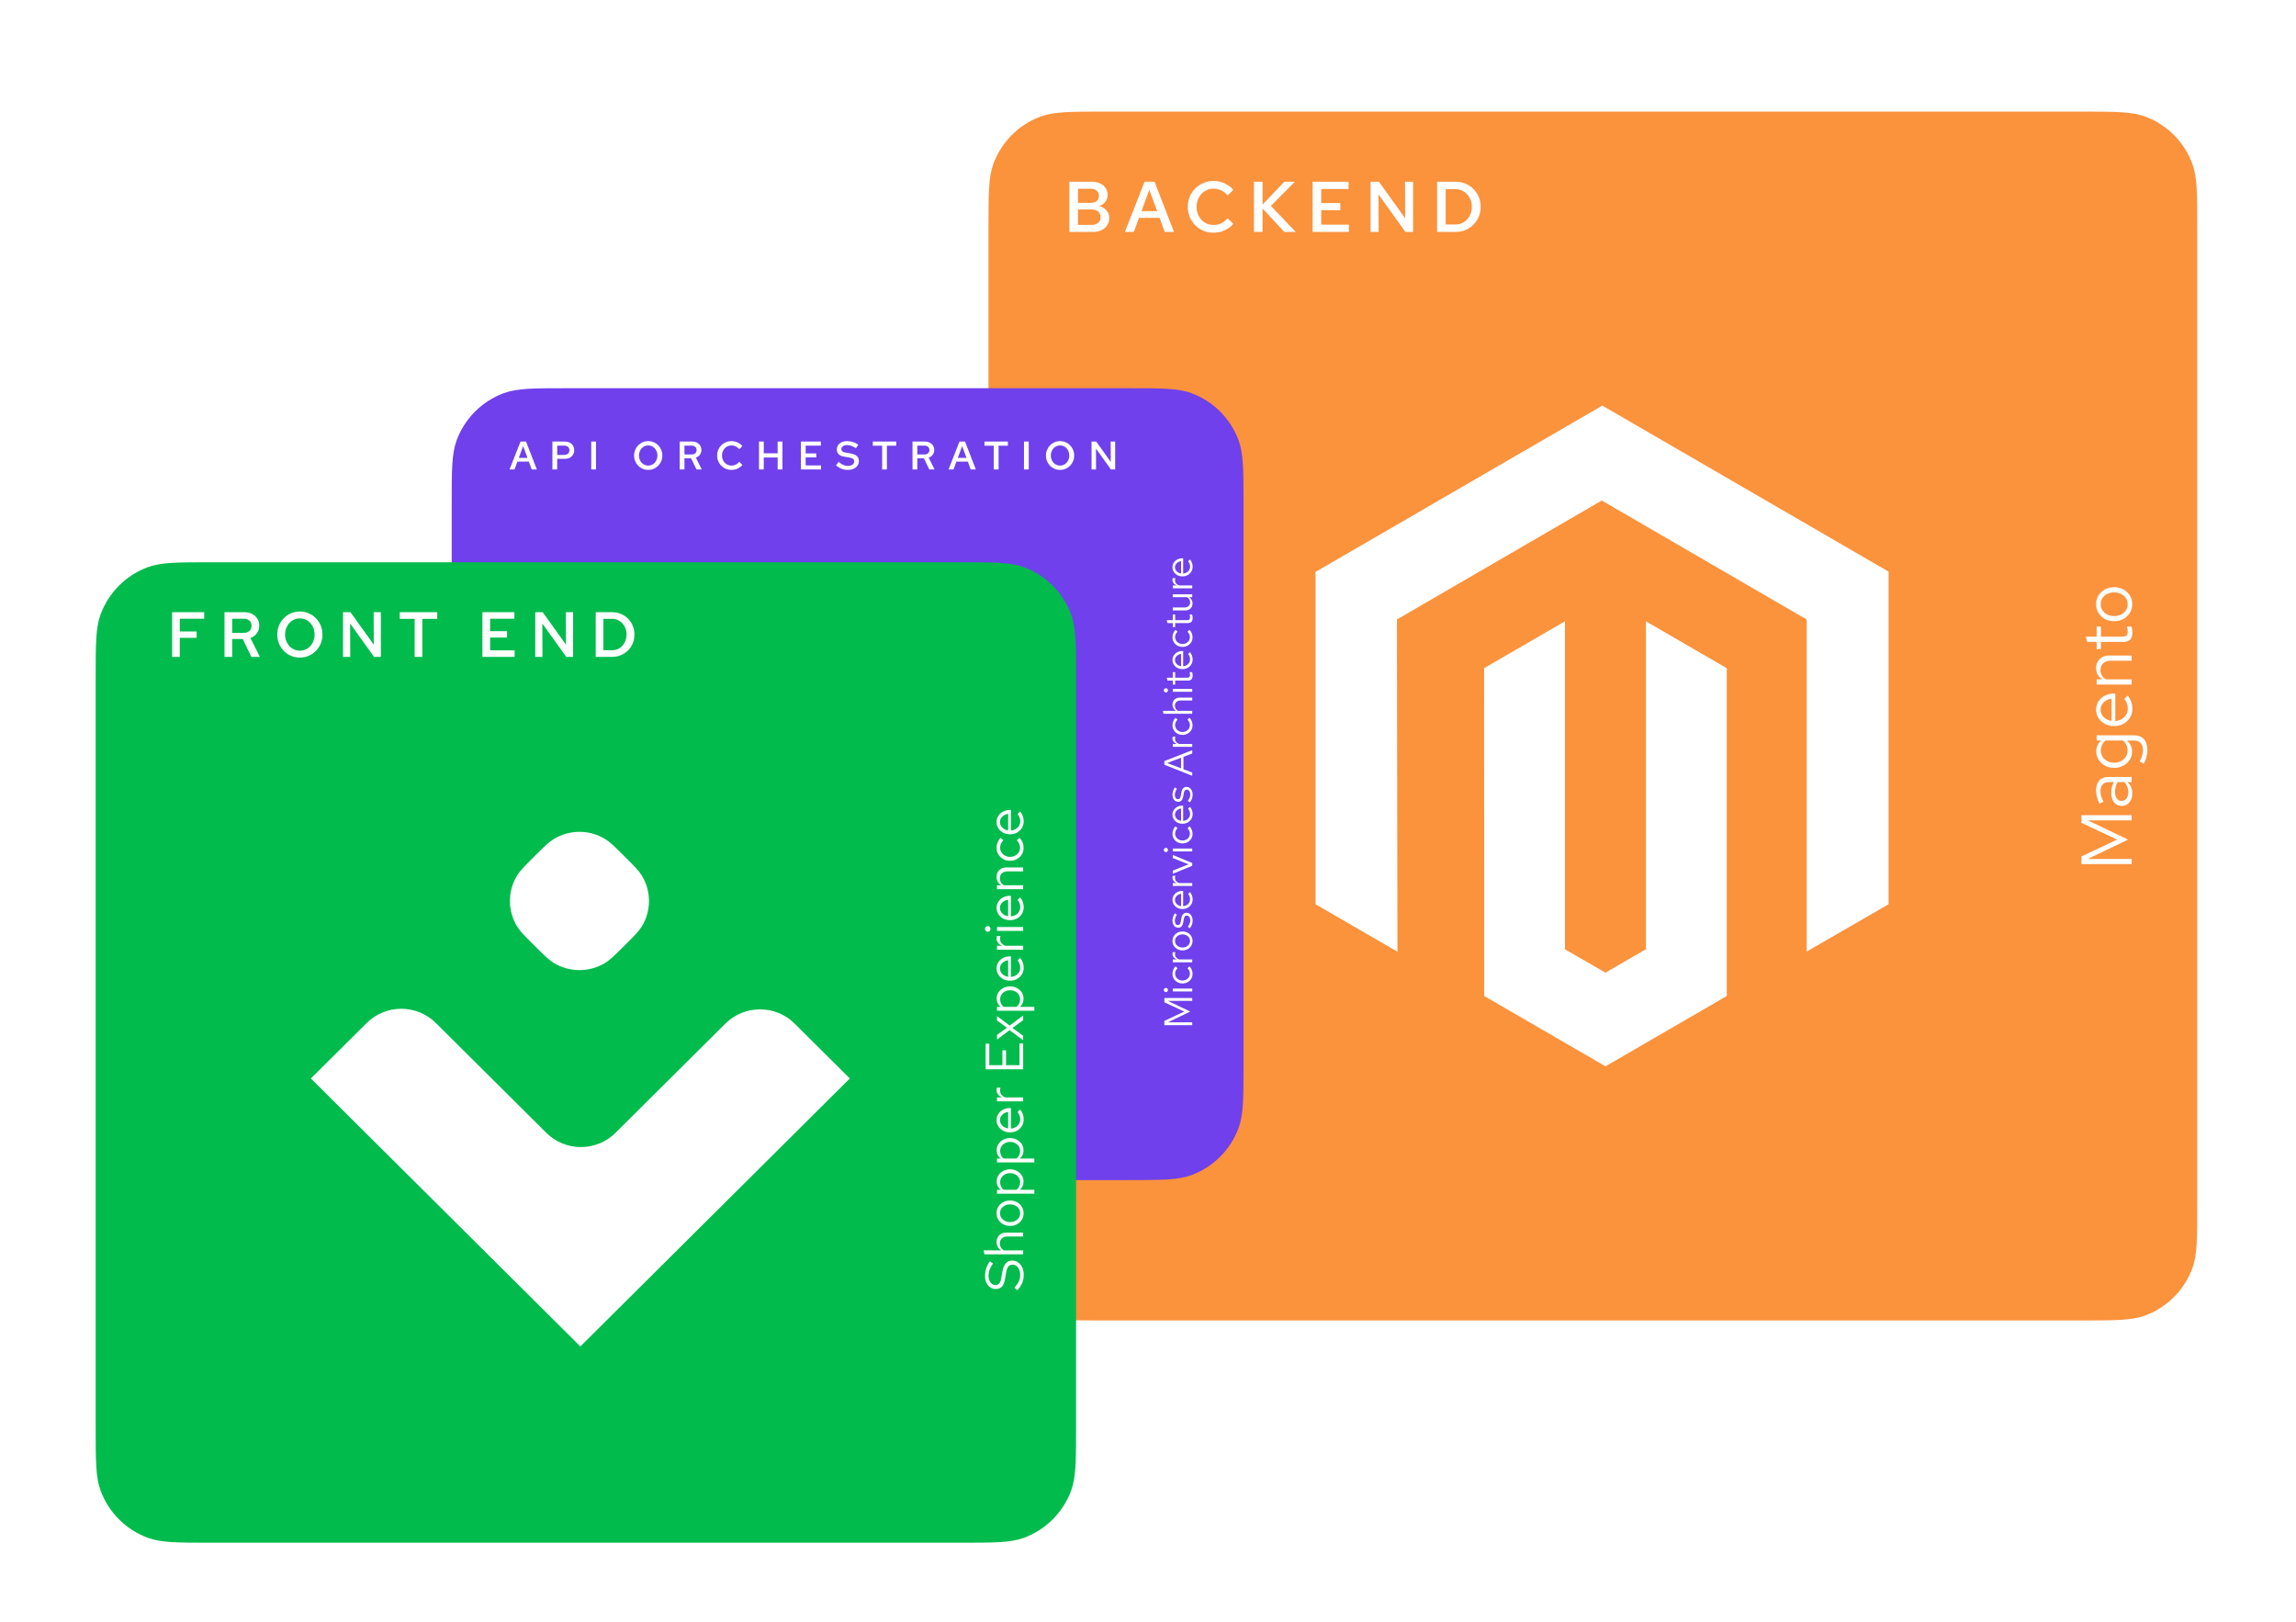
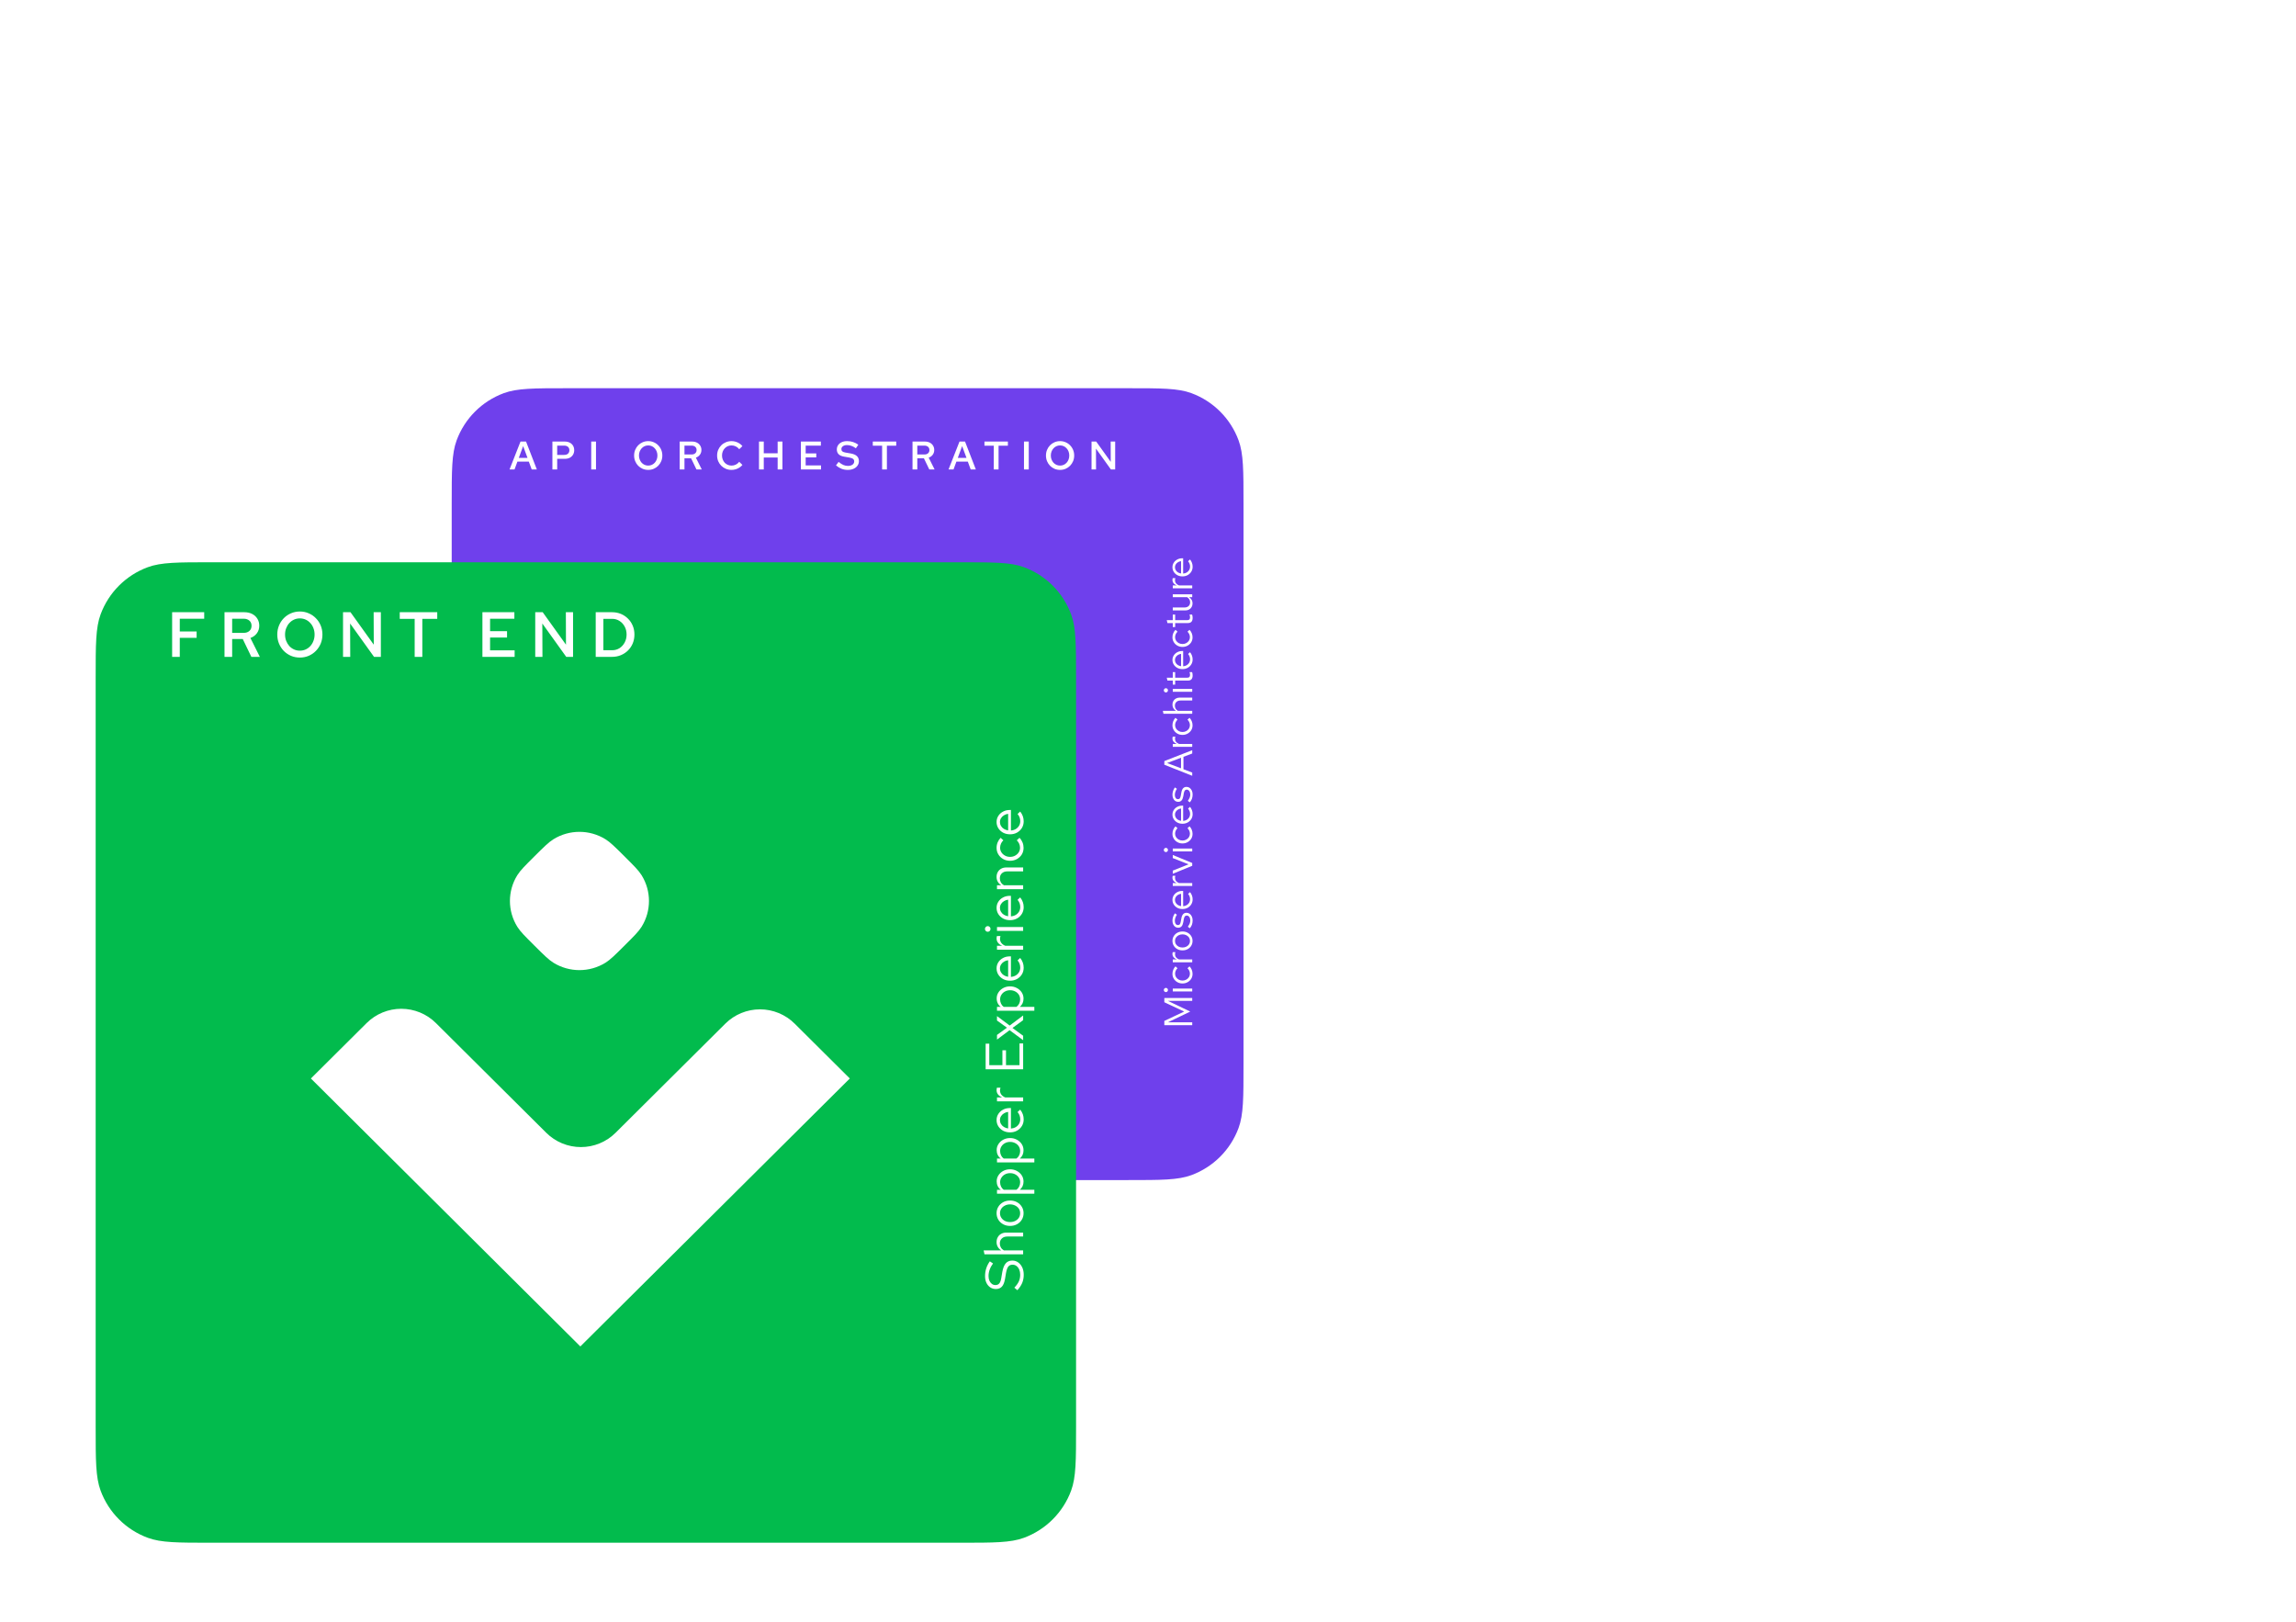
<svg xmlns="http://www.w3.org/2000/svg" width="576" height="407" viewBox="0 0 576 407" fill="none">
  <g filter="url(#filter0_dd_15348_95486)">
    <g filter="url(#filter1_d_15348_95486)">
-       <path d="M247.984 53C247.984 44.619 247.984 40.428 249.221 37.078C251.246 31.588 255.573 27.261 261.062 25.236C264.413 24 268.603 24 276.984 24L522.225 24C530.606 24 534.797 24 538.147 25.236C543.637 27.261 547.964 31.588 549.989 37.078C551.225 40.428 551.225 44.619 551.225 53V298.241C551.225 306.622 551.225 310.812 549.989 314.163C547.964 319.652 543.637 323.979 538.147 326.005C534.797 327.241 530.606 327.241 522.225 327.241H276.984C268.603 327.241 264.413 327.241 261.062 326.005C255.573 323.979 251.246 319.652 249.221 314.163C247.984 310.812 247.984 306.622 247.984 298.241L247.984 53Z" fill="#FB923C" />
-     </g>
-     <path d="M534.773 212.761L522.173 212.761L522.173 210.835L531.137 206.623L522.173 202.411L522.173 200.485L534.773 200.485L534.773 201.799L523.811 201.799L533.873 206.623L523.775 211.465L534.773 211.465L534.773 212.761ZM534.935 194.985C534.935 195.609 534.821 196.161 534.593 196.641C534.365 197.121 534.053 197.499 533.657 197.775C533.249 198.039 532.781 198.171 532.253 198.171C531.725 198.171 531.269 198.033 530.885 197.757C530.489 197.481 530.183 197.097 529.967 196.605C529.751 196.113 529.643 195.537 529.643 194.877C529.643 194.373 529.697 193.899 529.805 193.455C529.913 192.999 530.087 192.579 530.327 192.195L529.121 192.195C528.401 192.195 527.861 192.387 527.501 192.771C527.129 193.155 526.943 193.719 526.943 194.463C526.943 194.871 527.003 195.291 527.123 195.723C527.243 196.143 527.435 196.611 527.699 197.127L526.691 197.613C526.127 196.437 525.845 195.333 525.845 194.301C525.845 193.209 526.115 192.369 526.655 191.781C527.183 191.193 527.945 190.899 528.941 190.899L534.773 190.899L534.773 192.195L533.747 192.195C534.143 192.579 534.443 193.005 534.647 193.473C534.839 193.941 534.935 194.445 534.935 194.985ZM532.217 196.911C532.733 196.911 533.147 196.713 533.459 196.317C533.771 195.909 533.927 195.375 533.927 194.715C533.927 194.223 533.843 193.773 533.675 193.365C533.507 192.945 533.255 192.555 532.919 192.195L531.227 192.195C531.011 192.567 530.855 192.951 530.759 193.347C530.651 193.743 530.597 194.187 530.597 194.679C530.597 195.351 530.747 195.891 531.047 196.299C531.335 196.707 531.725 196.911 532.217 196.911ZM538.715 184.16C538.715 184.748 538.631 185.342 538.463 185.942C538.307 186.53 538.085 187.076 537.797 187.58L536.789 187.022C537.065 186.482 537.269 185.99 537.401 185.546C537.533 185.102 537.599 184.658 537.599 184.214C537.599 183.41 537.407 182.804 537.023 182.396C536.639 181.976 536.081 181.766 535.349 181.766L533.585 181.766C534.005 182.102 534.329 182.51 534.557 182.99C534.773 183.47 534.881 183.998 534.881 184.574C534.881 185.33 534.683 186.014 534.287 186.626C533.879 187.238 533.339 187.724 532.667 188.084C531.983 188.444 531.221 188.624 530.381 188.624C529.541 188.624 528.785 188.444 528.113 188.084C527.429 187.712 526.889 187.214 526.493 186.59C526.085 185.966 525.881 185.27 525.881 184.502C525.881 183.95 525.989 183.44 526.205 182.972C526.409 182.504 526.715 182.096 527.123 181.748L525.989 181.748L525.989 180.452L535.331 180.452C536.423 180.452 537.257 180.77 537.833 181.406C538.421 182.042 538.715 182.96 538.715 184.16ZM533.747 184.25C533.747 183.734 533.645 183.26 533.441 182.828C533.225 182.396 532.931 182.042 532.559 181.766L528.221 181.766C527.849 182.054 527.561 182.42 527.357 182.864C527.141 183.296 527.033 183.758 527.033 184.25C527.033 184.838 527.177 185.366 527.465 185.834C527.753 186.29 528.149 186.656 528.653 186.932C529.157 187.196 529.733 187.328 530.381 187.328C531.017 187.328 531.593 187.196 532.109 186.932C532.613 186.656 533.015 186.29 533.315 185.834C533.603 185.366 533.747 184.838 533.747 184.25ZM534.953 173.792C534.953 174.608 534.755 175.346 534.359 176.006C533.951 176.666 533.405 177.188 532.721 177.572C532.025 177.956 531.245 178.148 530.381 178.148C529.517 178.148 528.743 177.968 528.059 177.608C527.375 177.236 526.835 176.738 526.439 176.114C526.043 175.49 525.845 174.794 525.845 174.026C525.845 173.246 526.043 172.556 526.439 171.956C526.823 171.344 527.351 170.864 528.023 170.516C528.683 170.156 529.433 169.976 530.273 169.976L530.669 169.976L530.669 176.87C531.269 176.822 531.809 176.66 532.289 176.384C532.757 176.096 533.129 175.724 533.405 175.268C533.669 174.8 533.801 174.29 533.801 173.738C533.801 173.282 533.723 172.844 533.567 172.424C533.399 171.992 533.177 171.626 532.901 171.326L533.783 170.498C534.179 171.002 534.473 171.524 534.665 172.064C534.857 172.604 534.953 173.18 534.953 173.792ZM529.733 176.834L529.733 171.272C529.205 171.332 528.737 171.494 528.329 171.758C527.909 172.01 527.579 172.334 527.339 172.73C527.099 173.114 526.979 173.546 526.979 174.026C526.979 174.506 527.099 174.944 527.339 175.34C527.567 175.736 527.891 176.066 528.311 176.33C528.719 176.582 529.193 176.75 529.733 176.834ZM534.773 167.732L525.989 167.732L525.989 166.418L527.411 166.418C526.883 166.082 526.493 165.68 526.241 165.212C525.977 164.744 525.845 164.216 525.845 163.628C525.845 162.992 525.983 162.44 526.259 161.972C526.523 161.492 526.901 161.12 527.393 160.856C527.873 160.58 528.437 160.442 529.085 160.442L534.773 160.442L534.773 161.756L529.463 161.756C528.683 161.756 528.071 161.972 527.627 162.404C527.171 162.824 526.943 163.394 526.943 164.114C526.943 164.594 527.057 165.032 527.285 165.428C527.513 165.824 527.849 166.154 528.293 166.418L534.773 166.418L534.773 167.732ZM534.953 154.716C534.953 155.472 534.773 156.048 534.413 156.444C534.041 156.828 533.507 157.02 532.811 157.02L527.069 157.02L527.069 158.838L525.989 158.838L525.989 157.02L523.577 157.02L523.271 155.706L525.989 155.706L525.989 153.186L527.069 153.186L527.069 155.706L532.469 155.706C532.937 155.706 533.273 155.61 533.477 155.418C533.681 155.214 533.783 154.884 533.783 154.428C533.783 154.2 533.765 153.996 533.729 153.816C533.693 153.636 533.633 153.426 533.549 153.186L534.719 153.186C534.803 153.426 534.863 153.678 534.899 153.942C534.935 154.206 534.953 154.464 534.953 154.716ZM534.917 147.549C534.917 148.365 534.719 149.097 534.323 149.745C533.927 150.393 533.387 150.903 532.703 151.275C532.019 151.647 531.245 151.833 530.381 151.833C529.517 151.833 528.743 151.647 528.059 151.275C527.375 150.903 526.835 150.393 526.439 149.745C526.043 149.097 525.845 148.365 525.845 147.549C525.845 146.745 526.043 146.025 526.439 145.389C526.835 144.741 527.375 144.231 528.059 143.859C528.743 143.487 529.517 143.301 530.381 143.301C531.245 143.301 532.019 143.487 532.703 143.859C533.387 144.231 533.927 144.741 534.323 145.389C534.719 146.025 534.917 146.745 534.917 147.549ZM533.765 147.567C533.765 146.991 533.621 146.481 533.333 146.037C533.033 145.593 532.625 145.245 532.109 144.993C531.593 144.729 531.017 144.597 530.381 144.597C529.733 144.597 529.157 144.729 528.653 144.993C528.137 145.245 527.735 145.593 527.447 146.037C527.147 146.481 526.997 146.991 526.997 147.567C526.997 148.143 527.147 148.653 527.447 149.097C527.735 149.541 528.137 149.895 528.653 150.159C529.157 150.411 529.733 150.537 530.381 150.537C531.017 150.537 531.593 150.411 532.109 150.159C532.625 149.895 533.033 149.541 533.333 149.097C533.621 148.653 533.765 148.143 533.765 147.567Z" fill="white" />
+       </g>
    <path d="M268.274 54.185V41.585H273.89C274.67 41.585 275.36 41.723 275.96 41.999C276.56 42.275 277.028 42.665 277.364 43.169C277.7 43.661 277.868 44.237 277.868 44.897C277.868 45.545 277.682 46.115 277.31 46.607C276.938 47.087 276.434 47.447 275.798 47.687C276.566 47.915 277.172 48.293 277.616 48.821C278.06 49.337 278.282 49.955 278.282 50.675C278.282 51.371 278.108 51.983 277.76 52.511C277.412 53.039 276.926 53.453 276.302 53.753C275.678 54.041 274.952 54.185 274.124 54.185H268.274ZM270.434 46.895H273.656C274.28 46.895 274.772 46.733 275.132 46.409C275.504 46.085 275.69 45.653 275.69 45.113C275.69 44.573 275.504 44.147 275.132 43.835C274.772 43.511 274.28 43.349 273.656 43.349H270.434V46.895ZM270.434 52.421H273.854C274.538 52.421 275.084 52.247 275.492 51.899C275.9 51.539 276.104 51.065 276.104 50.477C276.104 49.901 275.9 49.439 275.492 49.091C275.096 48.731 274.55 48.551 273.854 48.551H270.434V52.421ZM282.192 54.185L287.142 41.585H289.644L294.522 54.185H292.2L290.904 50.657H285.738L284.442 54.185H282.192ZM286.368 48.965H290.31L288.33 43.637L286.368 48.965ZM304.489 54.383C303.577 54.383 302.725 54.221 301.933 53.897C301.141 53.561 300.445 53.099 299.845 52.511C299.257 51.911 298.795 51.221 298.459 50.441C298.135 49.649 297.973 48.797 297.973 47.885C297.973 46.973 298.135 46.127 298.459 45.347C298.795 44.555 299.257 43.865 299.845 43.277C300.445 42.677 301.141 42.215 301.933 41.891C302.725 41.555 303.577 41.387 304.489 41.387C305.137 41.387 305.761 41.477 306.361 41.657C306.961 41.837 307.519 42.095 308.035 42.431C308.563 42.755 309.019 43.157 309.403 43.637L307.963 45.041C307.519 44.477 306.997 44.051 306.397 43.763C305.797 43.475 305.161 43.331 304.489 43.331C303.877 43.331 303.307 43.445 302.779 43.673C302.263 43.901 301.807 44.225 301.411 44.645C301.027 45.053 300.727 45.533 300.511 46.085C300.295 46.637 300.187 47.237 300.187 47.885C300.187 48.533 300.295 49.133 300.511 49.685C300.727 50.237 301.027 50.723 301.411 51.143C301.807 51.551 302.263 51.869 302.779 52.097C303.307 52.325 303.877 52.439 304.489 52.439C305.161 52.439 305.797 52.295 306.397 52.007C306.997 51.707 307.519 51.281 307.963 50.729L309.403 52.133C309.019 52.601 308.563 53.003 308.035 53.339C307.519 53.675 306.961 53.933 306.361 54.113C305.761 54.293 305.137 54.383 304.489 54.383ZM314.575 54.185V41.585H316.735V47.327L322.207 41.585H324.853L318.841 47.651L325.069 54.185H322.207L316.735 48.299V54.185H314.575ZM329.299 54.185V41.585H338.317V43.421H331.459V46.931H336.247V48.731H331.459V52.349H338.389V54.185H329.299ZM343.83 54.185V41.585H345.936L352.506 50.747L352.47 41.585H354.504V54.185H352.578L345.828 44.771L345.864 54.185H343.83ZM362.684 52.313H365.186C365.942 52.313 366.626 52.121 367.238 51.737C367.85 51.341 368.336 50.807 368.696 50.135C369.056 49.463 369.236 48.713 369.236 47.885C369.236 47.045 369.056 46.295 368.696 45.635C368.336 44.963 367.85 44.435 367.238 44.051C366.626 43.655 365.942 43.457 365.186 43.457H362.684V52.313ZM360.524 54.185V41.585H365.132C366.044 41.585 366.884 41.747 367.652 42.071C368.42 42.395 369.086 42.845 369.65 43.421C370.226 43.985 370.67 44.651 370.982 45.419C371.294 46.175 371.45 46.997 371.45 47.885C371.45 48.773 371.294 49.601 370.982 50.369C370.67 51.125 370.226 51.791 369.65 52.367C369.086 52.931 368.42 53.375 367.652 53.699C366.884 54.023 366.044 54.185 365.132 54.185H360.524Z" fill="white" />
-     <path d="M401.978 97.745L330.031 139.464V222.834L350.578 234.74L350.444 151.403L401.844 121.556L453.244 151.403V234.706L473.791 222.834V139.397L401.978 97.745Z" fill="white" />
    <path d="M412.915 234.103L402.772 239.994L392.597 234.136V151.865L372.312 163.614L372.346 245.851L402.772 263.49L433.199 245.851V163.614L412.915 151.865V234.103Z" fill="white" />
  </g>
  <g filter="url(#filter2_dd_15348_95486)">
    <path d="M113.32 122.386C113.32 114.005 113.32 109.815 114.556 106.464C116.582 100.975 120.909 96.648 126.398 94.623C129.749 93.386 133.939 93.386 142.32 93.386L282.96 93.386C291.341 93.386 295.532 93.386 298.883 94.623C304.372 96.648 308.699 100.975 310.724 106.464C311.96 109.815 311.96 114.005 311.96 122.386V263.026C311.96 271.407 311.96 275.598 310.724 278.949C308.699 284.438 304.372 288.765 298.883 290.79C295.532 292.026 291.341 292.026 282.96 292.026H142.32C133.939 292.026 129.749 292.026 126.398 290.79C120.909 288.765 116.582 284.438 114.556 278.949C113.32 275.598 113.32 271.407 113.32 263.026L113.32 122.386Z" fill="#6F40EC" />
  </g>
  <path d="M127.83 117.767L130.58 110.767H131.97L134.68 117.767H133.39L132.67 115.807H129.8L129.08 117.767H127.83ZM130.15 114.867H132.34L131.24 111.907L130.15 114.867ZM138.582 117.767V110.767H141.712C142.186 110.767 142.596 110.86 142.942 111.047C143.296 111.227 143.569 111.48 143.762 111.807C143.956 112.133 144.052 112.513 144.052 112.947C144.052 113.36 143.956 113.73 143.762 114.057C143.569 114.383 143.296 114.64 142.942 114.827C142.596 115.007 142.186 115.097 141.712 115.097H139.782V117.767H138.582ZM139.782 114.117H141.522C141.949 114.117 142.276 114.01 142.502 113.797C142.729 113.577 142.842 113.29 142.842 112.937C142.842 112.59 142.729 112.313 142.502 112.107C142.276 111.893 141.952 111.787 141.532 111.787H139.782V114.117ZM148.319 117.767V110.767H149.519V117.767H148.319ZM162.619 117.877C162.125 117.877 161.662 117.787 161.229 117.607C160.802 117.42 160.425 117.163 160.099 116.837C159.779 116.503 159.529 116.12 159.349 115.687C159.169 115.247 159.079 114.773 159.079 114.267C159.079 113.76 159.169 113.29 159.349 112.857C159.529 112.417 159.779 112.033 160.099 111.707C160.425 111.373 160.802 111.117 161.229 110.937C161.662 110.75 162.125 110.657 162.619 110.657C163.112 110.657 163.572 110.75 163.999 110.937C164.432 111.117 164.809 111.373 165.129 111.707C165.455 112.033 165.709 112.417 165.889 112.857C166.069 113.29 166.159 113.76 166.159 114.267C166.159 114.773 166.069 115.247 165.889 115.687C165.709 116.12 165.455 116.503 165.129 116.837C164.809 117.163 164.432 117.42 163.999 117.607C163.572 117.787 163.112 117.877 162.619 117.877ZM162.619 116.797C162.945 116.797 163.249 116.733 163.529 116.607C163.809 116.48 164.052 116.303 164.259 116.077C164.472 115.843 164.635 115.573 164.749 115.267C164.869 114.96 164.929 114.627 164.929 114.267C164.929 113.907 164.869 113.573 164.749 113.267C164.635 112.96 164.472 112.693 164.259 112.467C164.052 112.233 163.809 112.053 163.529 111.927C163.249 111.8 162.945 111.737 162.619 111.737C162.292 111.737 161.989 111.8 161.709 111.927C161.429 112.053 161.182 112.233 160.969 112.467C160.762 112.693 160.599 112.96 160.479 113.267C160.359 113.573 160.299 113.907 160.299 114.267C160.299 114.627 160.359 114.96 160.479 115.267C160.599 115.573 160.762 115.843 160.969 116.077C161.182 116.303 161.429 116.48 161.709 116.607C161.989 116.733 162.292 116.797 162.619 116.797ZM170.514 117.767V110.767H173.624C174.084 110.767 174.49 110.857 174.844 111.037C175.197 111.217 175.47 111.467 175.664 111.787C175.864 112.1 175.964 112.467 175.964 112.887C175.964 113.34 175.837 113.737 175.584 114.077C175.337 114.41 175 114.653 174.574 114.807L176.054 117.767H174.724L173.374 114.967H171.714V117.767H170.514ZM171.714 114.007H173.514C173.887 114.007 174.187 113.907 174.414 113.707C174.64 113.5 174.754 113.23 174.754 112.897C174.754 112.557 174.64 112.287 174.414 112.087C174.187 111.887 173.887 111.787 173.514 111.787H171.714V114.007ZM183.523 117.877C183.016 117.877 182.543 117.787 182.103 117.607C181.663 117.42 181.276 117.163 180.943 116.837C180.616 116.503 180.359 116.12 180.173 115.687C179.993 115.247 179.903 114.773 179.903 114.267C179.903 113.76 179.993 113.29 180.173 112.857C180.359 112.417 180.616 112.033 180.943 111.707C181.276 111.373 181.663 111.117 182.103 110.937C182.543 110.75 183.016 110.657 183.523 110.657C183.883 110.657 184.229 110.707 184.563 110.807C184.896 110.907 185.206 111.05 185.493 111.237C185.786 111.417 186.039 111.64 186.253 111.907L185.453 112.687C185.206 112.373 184.916 112.137 184.583 111.977C184.249 111.817 183.896 111.737 183.523 111.737C183.183 111.737 182.866 111.8 182.573 111.927C182.286 112.053 182.033 112.233 181.813 112.467C181.599 112.693 181.433 112.96 181.313 113.267C181.193 113.573 181.133 113.907 181.133 114.267C181.133 114.627 181.193 114.96 181.313 115.267C181.433 115.573 181.599 115.843 181.813 116.077C182.033 116.303 182.286 116.48 182.573 116.607C182.866 116.733 183.183 116.797 183.523 116.797C183.896 116.797 184.249 116.717 184.583 116.557C184.916 116.39 185.206 116.153 185.453 115.847L186.253 116.627C186.039 116.887 185.786 117.11 185.493 117.297C185.206 117.483 184.896 117.627 184.563 117.727C184.229 117.827 183.883 117.877 183.523 117.877ZM190.409 117.767V110.767H191.609V113.707H195.089V110.767H196.289V117.767H195.089V114.777H191.609V117.767H190.409ZM200.92 117.767V110.767H205.93V111.787H202.12V113.737H204.78V114.737H202.12V116.747H205.97V117.767H200.92ZM212.666 117.877C212.12 117.877 211.603 117.783 211.116 117.597C210.636 117.403 210.173 117.12 209.726 116.747L210.376 115.867C210.83 116.233 211.233 116.493 211.586 116.647C211.946 116.8 212.33 116.877 212.736 116.877C213.043 116.877 213.313 116.83 213.546 116.737C213.786 116.643 213.97 116.513 214.096 116.347C214.23 116.18 214.296 115.987 214.296 115.767C214.296 115.48 214.2 115.263 214.006 115.117C213.82 114.963 213.493 114.847 213.026 114.767L211.736 114.547C211.13 114.44 210.676 114.237 210.376 113.937C210.083 113.63 209.936 113.24 209.936 112.767C209.936 112.347 210.043 111.98 210.256 111.667C210.47 111.347 210.766 111.1 211.146 110.927C211.533 110.747 211.99 110.657 212.516 110.657C213.043 110.657 213.543 110.733 214.016 110.887C214.49 111.04 214.926 111.263 215.326 111.557L214.716 112.457C214.363 112.19 214 111.99 213.626 111.857C213.253 111.717 212.87 111.647 212.476 111.647C212.196 111.647 211.95 111.69 211.736 111.777C211.53 111.863 211.366 111.983 211.246 112.137C211.133 112.29 211.076 112.46 211.076 112.647C211.076 112.9 211.16 113.097 211.326 113.237C211.5 113.37 211.776 113.47 212.156 113.537L213.406 113.747C214.113 113.873 214.633 114.093 214.966 114.407C215.306 114.72 215.476 115.143 215.476 115.677C215.476 116.103 215.356 116.483 215.116 116.817C214.883 117.15 214.556 117.41 214.136 117.597C213.716 117.783 213.226 117.877 212.666 117.877ZM221.297 117.767V111.807H218.957V110.767H224.837V111.807H222.497V117.767H221.297ZM228.924 117.767V110.767H232.034C232.494 110.767 232.901 110.857 233.254 111.037C233.607 111.217 233.881 111.467 234.074 111.787C234.274 112.1 234.374 112.467 234.374 112.887C234.374 113.34 234.247 113.737 233.994 114.077C233.747 114.41 233.411 114.653 232.984 114.807L234.464 117.767H233.134L231.784 114.967H230.124V117.767H228.924ZM230.124 114.007H231.924C232.297 114.007 232.597 113.907 232.824 113.707C233.051 113.5 233.164 113.23 233.164 112.897C233.164 112.557 233.051 112.287 232.824 112.087C232.597 111.887 232.297 111.787 231.924 111.787H230.124V114.007ZM237.96 117.767L240.71 110.767H242.1L244.81 117.767H243.52L242.8 115.807H239.93L239.21 117.767H237.96ZM240.28 114.867H242.47L241.37 111.907L240.28 114.867ZM249.311 117.767V111.807H246.971V110.767H252.851V111.807H250.511V117.767H249.311ZM256.888 117.767V110.767H258.088V117.767H256.888ZM265.941 117.877C265.448 117.877 264.984 117.787 264.551 117.607C264.124 117.42 263.748 117.163 263.421 116.837C263.101 116.503 262.851 116.12 262.671 115.687C262.491 115.247 262.401 114.773 262.401 114.267C262.401 113.76 262.491 113.29 262.671 112.857C262.851 112.417 263.101 112.033 263.421 111.707C263.748 111.373 264.124 111.117 264.551 110.937C264.984 110.75 265.448 110.657 265.941 110.657C266.434 110.657 266.894 110.75 267.321 110.937C267.754 111.117 268.131 111.373 268.451 111.707C268.778 112.033 269.031 112.417 269.211 112.857C269.391 113.29 269.481 113.76 269.481 114.267C269.481 114.773 269.391 115.247 269.211 115.687C269.031 116.12 268.778 116.503 268.451 116.837C268.131 117.163 267.754 117.42 267.321 117.607C266.894 117.787 266.434 117.877 265.941 117.877ZM265.941 116.797C266.268 116.797 266.571 116.733 266.851 116.607C267.131 116.48 267.374 116.303 267.581 116.077C267.794 115.843 267.958 115.573 268.071 115.267C268.191 114.96 268.251 114.627 268.251 114.267C268.251 113.907 268.191 113.573 268.071 113.267C267.958 112.96 267.794 112.693 267.581 112.467C267.374 112.233 267.131 112.053 266.851 111.927C266.571 111.8 266.268 111.737 265.941 111.737C265.614 111.737 265.311 111.8 265.031 111.927C264.751 112.053 264.504 112.233 264.291 112.467C264.084 112.693 263.921 112.96 263.801 113.267C263.681 113.573 263.621 113.907 263.621 114.267C263.621 114.627 263.681 114.96 263.801 115.267C263.921 115.573 264.084 115.843 264.291 116.077C264.504 116.303 264.751 116.48 265.031 116.607C265.311 116.733 265.614 116.797 265.941 116.797ZM273.836 117.767V110.767H275.006L278.656 115.857L278.636 110.767H279.766V117.767H278.696L274.946 112.537L274.966 117.767H273.836Z" fill="white" />
  <path d="M299.096 257.168L292.096 257.168L292.096 256.098L297.076 253.758L292.096 251.418L292.096 250.348L299.096 250.348L299.096 251.078L293.006 251.078L298.596 253.758L292.986 256.448L299.096 256.448L299.096 257.168ZM299.096 248.714L294.216 248.714L294.216 247.984L299.096 247.984L299.096 248.714ZM293.006 248.344C293.006 248.491 292.956 248.618 292.856 248.724C292.749 248.824 292.626 248.874 292.486 248.874C292.346 248.874 292.226 248.824 292.126 248.724C292.019 248.618 291.966 248.491 291.966 248.344C291.966 248.198 292.019 248.074 292.126 247.974C292.226 247.868 292.346 247.814 292.486 247.814C292.626 247.814 292.749 247.868 292.856 247.974C292.956 248.074 293.006 248.198 293.006 248.344ZM299.176 244.298C299.176 244.751 299.066 245.161 298.846 245.528C298.619 245.888 298.316 246.174 297.936 246.388C297.549 246.601 297.122 246.708 296.656 246.708C296.182 246.708 295.756 246.601 295.376 246.388C294.996 246.174 294.696 245.888 294.476 245.528C294.249 245.161 294.136 244.751 294.136 244.298C294.136 243.938 294.202 243.594 294.336 243.268C294.469 242.941 294.656 242.658 294.896 242.418L295.406 242.888C295.212 243.061 295.062 243.271 294.956 243.518C294.849 243.764 294.796 244.014 294.796 244.268C294.796 244.588 294.879 244.878 295.046 245.138C295.212 245.391 295.436 245.594 295.716 245.748C295.996 245.901 296.309 245.978 296.656 245.978C297.002 245.978 297.316 245.901 297.596 245.748C297.876 245.594 298.099 245.391 298.266 245.138C298.432 244.878 298.516 244.588 298.516 244.268C298.516 244.014 298.462 243.764 298.356 243.518C298.242 243.271 298.092 243.061 297.906 242.888L298.416 242.418C298.656 242.658 298.842 242.941 298.976 243.268C299.109 243.594 299.176 243.938 299.176 244.298ZM299.096 241.4L294.216 241.4L294.216 240.67L295.216 240.67C294.876 240.543 294.612 240.363 294.426 240.13C294.232 239.89 294.136 239.616 294.136 239.31C294.136 239.223 294.142 239.143 294.156 239.07C294.162 238.996 294.179 238.923 294.206 238.85L294.866 238.85C294.839 238.93 294.819 239.016 294.806 239.11C294.786 239.196 294.776 239.28 294.776 239.36C294.776 239.66 294.862 239.923 295.036 240.15C295.209 240.37 295.452 240.543 295.766 240.67L299.096 240.67L299.096 241.4ZM299.176 236.027C299.176 236.48 299.066 236.887 298.846 237.247C298.626 237.607 298.326 237.89 297.946 238.097C297.566 238.304 297.136 238.407 296.656 238.407C296.176 238.407 295.746 238.304 295.366 238.097C294.986 237.89 294.686 237.607 294.466 237.247C294.246 236.887 294.136 236.48 294.136 236.027C294.136 235.58 294.246 235.18 294.466 234.827C294.686 234.467 294.986 234.184 295.366 233.977C295.746 233.77 296.176 233.667 296.656 233.667C297.136 233.667 297.566 233.77 297.946 233.977C298.326 234.184 298.626 234.467 298.846 234.827C299.066 235.18 299.176 235.58 299.176 236.027ZM298.536 236.037C298.536 235.717 298.456 235.434 298.296 235.187C298.129 234.94 297.902 234.747 297.616 234.607C297.329 234.46 297.009 234.387 296.656 234.387C296.296 234.387 295.976 234.46 295.696 234.607C295.409 234.747 295.186 234.94 295.026 235.187C294.859 235.434 294.776 235.717 294.776 236.037C294.776 236.357 294.859 236.64 295.026 236.887C295.186 237.134 295.409 237.33 295.696 237.477C295.976 237.617 296.296 237.687 296.656 237.687C297.009 237.687 297.329 237.617 297.616 237.477C297.902 237.33 298.129 237.134 298.296 236.887C298.456 236.64 298.536 236.357 298.536 236.037ZM299.196 230.876C299.196 231.276 299.136 231.646 299.016 231.986C298.889 232.326 298.709 232.616 298.476 232.856L297.996 232.466C298.209 232.173 298.366 231.903 298.466 231.656C298.559 231.409 298.606 231.156 298.606 230.896C298.606 230.543 298.522 230.249 298.356 230.016C298.189 229.783 297.976 229.666 297.716 229.666C297.516 229.666 297.359 229.736 297.246 229.876C297.132 230.009 297.046 230.233 296.986 230.546L296.846 231.346C296.759 231.819 296.612 232.169 296.406 232.396C296.199 232.616 295.919 232.726 295.566 232.726C295.286 232.726 295.039 232.653 294.826 232.506C294.612 232.353 294.446 232.143 294.326 231.876C294.199 231.609 294.136 231.306 294.136 230.966C294.136 230.633 294.186 230.316 294.286 230.016C294.379 229.716 294.532 229.413 294.746 229.106L295.256 229.466C295.076 229.719 294.946 229.973 294.866 230.226C294.779 230.479 294.736 230.736 294.736 230.996C294.736 231.316 294.806 231.573 294.946 231.766C295.086 231.959 295.276 232.056 295.516 232.056C295.716 232.056 295.869 231.996 295.976 231.876C296.082 231.749 296.162 231.529 296.216 231.216L296.366 230.396C296.452 229.903 296.602 229.543 296.816 229.316C297.029 229.089 297.316 228.976 297.676 228.976C297.962 228.976 298.222 229.059 298.456 229.226C298.682 229.393 298.862 229.619 298.996 229.906C299.129 230.193 299.196 230.516 299.196 230.876ZM299.196 225.616C299.196 226.069 299.086 226.479 298.866 226.846C298.639 227.212 298.336 227.502 297.956 227.716C297.569 227.929 297.136 228.036 296.656 228.036C296.176 228.036 295.746 227.936 295.366 227.736C294.986 227.529 294.686 227.252 294.466 226.906C294.246 226.559 294.136 226.172 294.136 225.746C294.136 225.312 294.246 224.929 294.466 224.596C294.679 224.256 294.972 223.989 295.346 223.796C295.712 223.596 296.129 223.496 296.596 223.496L296.816 223.496L296.816 227.326C297.149 227.299 297.449 227.209 297.716 227.056C297.976 226.896 298.182 226.689 298.336 226.436C298.482 226.176 298.556 225.892 298.556 225.586C298.556 225.332 298.512 225.089 298.426 224.856C298.332 224.616 298.209 224.412 298.056 224.246L298.546 223.786C298.766 224.066 298.929 224.356 299.036 224.656C299.142 224.956 299.196 225.276 299.196 225.616ZM296.296 227.306L296.296 224.216C296.002 224.249 295.742 224.339 295.516 224.486C295.282 224.626 295.099 224.806 294.966 225.026C294.832 225.239 294.766 225.479 294.766 225.746C294.766 226.012 294.832 226.256 294.966 226.476C295.092 226.696 295.272 226.879 295.506 227.026C295.732 227.166 295.996 227.259 296.296 227.306ZM299.096 222.249L294.216 222.249L294.216 221.519L295.216 221.519C294.876 221.393 294.612 221.213 294.426 220.979C294.232 220.739 294.136 220.466 294.136 220.159C294.136 220.073 294.142 219.993 294.156 219.919C294.162 219.846 294.179 219.773 294.206 219.699L294.866 219.699C294.839 219.779 294.819 219.866 294.806 219.959C294.786 220.046 294.776 220.129 294.776 220.209C294.776 220.509 294.862 220.773 295.036 220.999C295.209 221.219 295.452 221.393 295.766 221.519L299.096 221.519L299.096 222.249ZM299.096 217.187L294.216 219.187L294.216 218.397L298.186 216.817L294.216 215.257L294.216 214.477L299.096 216.487L299.096 217.187ZM299.096 213.588L294.216 213.588L294.216 212.858L299.096 212.858L299.096 213.588ZM293.006 213.218C293.006 213.364 292.956 213.491 292.856 213.598C292.749 213.698 292.626 213.748 292.486 213.748C292.346 213.748 292.226 213.698 292.126 213.598C292.019 213.491 291.966 213.364 291.966 213.218C291.966 213.071 292.019 212.948 292.126 212.848C292.226 212.741 292.346 212.688 292.486 212.688C292.626 212.688 292.749 212.741 292.856 212.848C292.956 212.948 293.006 213.071 293.006 213.218ZM299.176 209.171C299.176 209.624 299.066 210.034 298.846 210.401C298.619 210.761 298.316 211.047 297.936 211.261C297.549 211.474 297.122 211.581 296.656 211.581C296.182 211.581 295.756 211.474 295.376 211.261C294.996 211.047 294.696 210.761 294.476 210.401C294.249 210.034 294.136 209.624 294.136 209.171C294.136 208.811 294.202 208.467 294.336 208.141C294.469 207.814 294.656 207.531 294.896 207.291L295.406 207.761C295.212 207.934 295.062 208.144 294.956 208.391C294.849 208.637 294.796 208.887 294.796 209.141C294.796 209.461 294.879 209.751 295.046 210.011C295.212 210.264 295.436 210.467 295.716 210.621C295.996 210.774 296.309 210.851 296.656 210.851C297.002 210.851 297.316 210.774 297.596 210.621C297.876 210.467 298.099 210.264 298.266 210.011C298.432 209.751 298.516 209.461 298.516 209.141C298.516 208.887 298.462 208.637 298.356 208.391C298.242 208.144 298.092 207.934 297.906 207.761L298.416 207.291C298.656 207.531 298.842 207.814 298.976 208.141C299.109 208.467 299.176 208.811 299.176 209.171ZM299.196 204.219C299.196 204.673 299.086 205.083 298.866 205.449C298.639 205.816 298.336 206.106 297.956 206.319C297.569 206.533 297.136 206.639 296.656 206.639C296.176 206.639 295.746 206.539 295.366 206.339C294.986 206.133 294.686 205.856 294.466 205.509C294.246 205.163 294.136 204.776 294.136 204.349C294.136 203.916 294.246 203.533 294.466 203.199C294.679 202.859 294.972 202.593 295.346 202.399C295.712 202.199 296.129 202.099 296.596 202.099L296.816 202.099L296.816 205.929C297.149 205.903 297.449 205.813 297.716 205.659C297.976 205.499 298.182 205.293 298.336 205.039C298.482 204.779 298.556 204.496 298.556 204.189C298.556 203.936 298.512 203.693 298.426 203.459C298.332 203.219 298.209 203.016 298.056 202.849L298.546 202.389C298.766 202.669 298.929 202.959 299.036 203.259C299.142 203.559 299.196 203.879 299.196 204.219ZM296.296 205.909L296.296 202.819C296.002 202.853 295.742 202.943 295.516 203.089C295.282 203.229 295.099 203.409 294.966 203.629C294.832 203.843 294.766 204.083 294.766 204.349C294.766 204.616 294.832 204.859 294.966 205.079C295.092 205.299 295.272 205.483 295.506 205.629C295.732 205.769 295.996 205.863 296.296 205.909ZM299.196 199.294C299.196 199.694 299.136 200.064 299.016 200.404C298.889 200.744 298.709 201.034 298.476 201.274L297.996 200.884C298.209 200.591 298.366 200.321 298.466 200.074C298.559 199.827 298.606 199.574 298.606 199.314C298.606 198.961 298.522 198.667 298.356 198.434C298.189 198.201 297.976 198.084 297.716 198.084C297.516 198.084 297.359 198.154 297.246 198.294C297.132 198.427 297.046 198.651 296.986 198.964L296.846 199.764C296.759 200.237 296.612 200.587 296.406 200.814C296.199 201.034 295.919 201.144 295.566 201.144C295.286 201.144 295.039 201.071 294.826 200.924C294.612 200.771 294.446 200.561 294.326 200.294C294.199 200.027 294.136 199.724 294.136 199.384C294.136 199.051 294.186 198.734 294.286 198.434C294.379 198.134 294.532 197.831 294.746 197.524L295.256 197.884C295.076 198.137 294.946 198.391 294.866 198.644C294.779 198.897 294.736 199.154 294.736 199.414C294.736 199.734 294.806 199.991 294.946 200.184C295.086 200.377 295.276 200.474 295.516 200.474C295.716 200.474 295.869 200.414 295.976 200.294C296.082 200.167 296.162 199.947 296.216 199.634L296.366 198.814C296.452 198.321 296.602 197.961 296.816 197.734C297.029 197.507 297.316 197.394 297.676 197.394C297.962 197.394 298.222 197.477 298.456 197.644C298.682 197.811 298.862 198.037 298.996 198.324C299.129 198.611 299.196 198.934 299.196 199.294ZM299.096 194.609L292.096 191.839L292.096 190.919L299.096 188.189L299.096 189.019L296.896 189.849L296.896 192.969L299.096 193.799L299.096 194.609ZM296.286 192.729L296.286 190.079L292.796 191.409L296.286 192.729ZM299.096 187.347L294.216 187.347L294.216 186.617L295.216 186.617C294.876 186.49 294.612 186.31 294.426 186.077C294.232 185.837 294.136 185.564 294.136 185.257C294.136 185.17 294.142 185.09 294.156 185.017C294.162 184.944 294.179 184.87 294.206 184.797L294.866 184.797C294.839 184.877 294.819 184.964 294.806 185.057C294.786 185.144 294.776 185.227 294.776 185.307C294.776 185.607 294.862 185.87 295.036 186.097C295.209 186.317 295.452 186.49 295.766 186.617L299.096 186.617L299.096 187.347ZM299.176 181.944C299.176 182.397 299.066 182.807 298.846 183.174C298.619 183.534 298.316 183.821 297.936 184.034C297.549 184.247 297.122 184.354 296.656 184.354C296.182 184.354 295.756 184.247 295.376 184.034C294.996 183.821 294.696 183.534 294.476 183.174C294.249 182.807 294.136 182.397 294.136 181.944C294.136 181.584 294.202 181.241 294.336 180.914C294.469 180.587 294.656 180.304 294.896 180.064L295.406 180.534C295.212 180.707 295.062 180.917 294.956 181.164C294.849 181.411 294.796 181.661 294.796 181.914C294.796 182.234 294.879 182.524 295.046 182.784C295.212 183.037 295.436 183.241 295.716 183.394C295.996 183.547 296.309 183.624 296.656 183.624C297.002 183.624 297.316 183.547 297.596 183.394C297.876 183.241 298.099 183.037 298.266 182.784C298.432 182.524 298.516 182.234 298.516 181.914C298.516 181.661 298.462 181.411 298.356 181.164C298.242 180.917 298.092 180.707 297.906 180.534L298.416 180.064C298.656 180.304 298.842 180.587 298.976 180.914C299.109 181.241 299.176 181.584 299.176 181.944ZM299.096 179.046L291.876 179.046L291.726 178.316L295.006 178.316C294.712 178.13 294.496 177.906 294.356 177.646C294.209 177.386 294.136 177.093 294.136 176.766C294.136 176.413 294.212 176.106 294.366 175.846C294.512 175.58 294.722 175.373 294.996 175.226C295.262 175.073 295.576 174.996 295.936 174.996L299.096 174.996L299.096 175.726L296.146 175.726C295.712 175.726 295.372 175.846 295.126 176.086C294.872 176.32 294.746 176.636 294.746 177.036C294.746 177.303 294.809 177.546 294.936 177.766C295.062 177.986 295.249 178.17 295.496 178.316L299.096 178.316L299.096 179.046ZM299.096 173.539L294.216 173.539L294.216 172.809L299.096 172.809L299.096 173.539ZM293.006 173.169C293.006 173.315 292.956 173.442 292.856 173.549C292.749 173.649 292.626 173.699 292.486 173.699C292.346 173.699 292.226 173.649 292.126 173.549C292.019 173.442 291.966 173.315 291.966 173.169C291.966 173.022 292.019 172.899 292.126 172.799C292.226 172.692 292.346 172.639 292.486 172.639C292.626 172.639 292.749 172.692 292.856 172.799C292.956 172.899 293.006 173.022 293.006 173.169ZM299.196 169.452C299.196 169.872 299.096 170.192 298.896 170.412C298.689 170.625 298.392 170.732 298.006 170.732L294.816 170.732L294.816 171.742L294.216 171.742L294.216 170.732L292.876 170.732L292.706 170.002L294.216 170.002L294.216 168.602L294.816 168.602L294.816 170.002L297.816 170.002C298.076 170.002 298.262 169.949 298.376 169.842C298.489 169.729 298.546 169.545 298.546 169.292C298.546 169.165 298.536 169.052 298.516 168.952C298.496 168.852 298.462 168.735 298.416 168.602L299.066 168.602C299.112 168.735 299.146 168.875 299.166 169.022C299.186 169.169 299.196 169.312 299.196 169.452ZM299.196 165.43C299.196 165.884 299.086 166.294 298.866 166.66C298.639 167.027 298.336 167.317 297.956 167.53C297.569 167.744 297.136 167.85 296.656 167.85C296.176 167.85 295.746 167.75 295.366 167.55C294.986 167.344 294.686 167.067 294.466 166.72C294.246 166.374 294.136 165.987 294.136 165.56C294.136 165.127 294.246 164.744 294.466 164.41C294.679 164.07 294.972 163.804 295.346 163.61C295.712 163.41 296.129 163.31 296.596 163.31L296.816 163.31L296.816 167.14C297.149 167.114 297.449 167.024 297.716 166.87C297.976 166.71 298.182 166.504 298.336 166.25C298.482 165.99 298.556 165.707 298.556 165.4C298.556 165.147 298.512 164.904 298.426 164.67C298.332 164.43 298.209 164.227 298.056 164.06L298.546 163.6C298.766 163.88 298.929 164.17 299.036 164.47C299.142 164.77 299.196 165.09 299.196 165.43ZM296.296 167.12L296.296 164.03C296.002 164.064 295.742 164.154 295.516 164.3C295.282 164.44 295.099 164.62 294.966 164.84C294.832 165.054 294.766 165.294 294.766 165.56C294.766 165.827 294.832 166.07 294.966 166.29C295.092 166.51 295.272 166.694 295.506 166.84C295.732 166.98 295.996 167.074 296.296 167.12ZM299.176 159.874C299.176 160.327 299.066 160.737 298.846 161.104C298.619 161.464 298.316 161.751 297.936 161.964C297.549 162.177 297.122 162.284 296.656 162.284C296.182 162.284 295.756 162.177 295.376 161.964C294.996 161.751 294.696 161.464 294.476 161.104C294.249 160.737 294.136 160.327 294.136 159.874C294.136 159.514 294.202 159.171 294.336 158.844C294.469 158.517 294.656 158.234 294.896 157.994L295.406 158.464C295.212 158.637 295.062 158.847 294.956 159.094C294.849 159.341 294.796 159.591 294.796 159.844C294.796 160.164 294.879 160.454 295.046 160.714C295.212 160.967 295.436 161.171 295.716 161.324C295.996 161.477 296.309 161.554 296.656 161.554C297.002 161.554 297.316 161.477 297.596 161.324C297.876 161.171 298.099 160.967 298.266 160.714C298.432 160.454 298.516 160.164 298.516 159.844C298.516 159.591 298.462 159.341 298.356 159.094C298.242 158.847 298.092 158.637 297.906 158.464L298.416 157.994C298.656 158.234 298.842 158.517 298.976 158.844C299.109 159.171 299.176 159.514 299.176 159.874ZM299.196 155.018C299.196 155.438 299.096 155.758 298.896 155.978C298.689 156.192 298.392 156.298 298.006 156.298L294.816 156.298L294.816 157.308L294.216 157.308L294.216 156.298L292.876 156.298L292.706 155.568L294.216 155.568L294.216 154.168L294.816 154.168L294.816 155.568L297.816 155.568C298.076 155.568 298.262 155.515 298.376 155.408C298.489 155.295 298.546 155.112 298.546 154.858C298.546 154.732 298.536 154.618 298.516 154.518C298.496 154.418 298.462 154.302 298.416 154.168L299.066 154.168C299.112 154.302 299.146 154.442 299.166 154.588C299.186 154.735 299.196 154.878 299.196 155.018ZM299.176 151.359C299.176 151.706 299.099 152.012 298.946 152.279C298.792 152.546 298.579 152.756 298.306 152.909C298.032 153.056 297.719 153.129 297.366 153.129L294.216 153.129L294.216 152.389L297.156 152.389C297.589 152.389 297.932 152.272 298.186 152.039C298.439 151.806 298.566 151.489 298.566 151.089C298.566 150.816 298.502 150.572 298.376 150.359C298.249 150.139 298.066 149.956 297.826 149.809L294.216 149.809L294.216 149.079L299.096 149.079L299.096 149.809L298.306 149.809C298.592 149.996 298.809 150.219 298.956 150.479C299.102 150.732 299.176 151.026 299.176 151.359ZM299.096 147.581L294.216 147.581L294.216 146.851L295.216 146.851C294.876 146.725 294.612 146.545 294.426 146.311C294.232 146.071 294.136 145.798 294.136 145.491C294.136 145.405 294.142 145.325 294.156 145.251C294.162 145.178 294.179 145.105 294.206 145.031L294.866 145.031C294.839 145.111 294.819 145.198 294.806 145.291C294.786 145.378 294.776 145.461 294.776 145.541C294.776 145.841 294.862 146.105 295.036 146.331C295.209 146.551 295.452 146.725 295.766 146.851L299.096 146.851L299.096 147.581ZM299.196 142.169C299.196 142.622 299.086 143.032 298.866 143.399C298.639 143.765 298.336 144.055 297.956 144.269C297.569 144.482 297.136 144.589 296.656 144.589C296.176 144.589 295.746 144.489 295.366 144.289C294.986 144.082 294.686 143.805 294.466 143.459C294.246 143.112 294.136 142.725 294.136 142.299C294.136 141.865 294.246 141.482 294.466 141.149C294.679 140.809 294.972 140.542 295.346 140.349C295.712 140.149 296.129 140.049 296.596 140.049L296.816 140.049L296.816 143.879C297.149 143.852 297.449 143.762 297.716 143.609C297.976 143.449 298.182 143.242 298.336 142.989C298.482 142.729 298.556 142.445 298.556 142.139C298.556 141.885 298.512 141.642 298.426 141.409C298.332 141.169 298.209 140.965 298.056 140.799L298.546 140.339C298.766 140.619 298.929 140.909 299.036 141.209C299.142 141.509 299.196 141.829 299.196 142.169ZM296.296 143.859L296.296 140.769C296.002 140.802 295.742 140.892 295.516 141.039C295.282 141.179 295.099 141.359 294.966 141.579C294.832 141.792 294.766 142.032 294.766 142.299C294.766 142.565 294.832 142.809 294.966 143.029C295.092 143.249 295.272 143.432 295.506 143.579C295.732 143.719 295.996 143.812 296.296 143.859Z" fill="white" />
  <g filter="url(#filter3_dd_15348_95486)">
    <path d="M24 166.046C24 157.665 24 153.475 25.236 150.124C27.261 144.635 31.588 140.308 37.078 138.283C40.428 137.047 44.619 137.047 53 137.047H240.953C249.335 137.047 253.525 137.047 256.876 138.283C262.365 140.308 266.692 144.635 268.717 150.124C269.953 153.475 269.953 157.665 269.953 166.047V354C269.953 362.381 269.953 366.572 268.717 369.922C266.692 375.412 262.365 379.739 256.876 381.764C253.525 383 249.334 383 240.953 383H53C44.619 383 40.428 383 37.078 381.764C31.588 379.739 27.261 375.412 25.236 369.922C24 366.572 24 362.381 24 354L24 166.046Z" fill="#02BB4D" />
  </g>
  <path d="M138.847 210.525C137.641 211.271 136.457 212.448 134.09 214.802C131.722 217.156 130.538 218.333 129.788 219.532C127.306 223.503 127.306 228.53 129.788 232.5C130.538 233.699 131.722 234.876 134.088 237.229L134.089 237.23C136.457 239.584 137.641 240.762 138.847 241.508C142.839 243.976 147.896 243.976 151.888 241.508C153.094 240.762 154.278 239.585 156.646 237.231C159.013 234.877 160.197 233.699 160.947 232.5C163.43 228.53 163.43 223.503 160.947 219.532C160.197 218.333 159.013 217.156 156.646 214.802C154.278 212.448 153.094 211.271 151.888 210.525C147.896 208.056 142.839 208.056 138.847 210.525Z" fill="white" />
  <path d="M154.423 284.171L181.969 256.78C183.111 255.645 184.466 254.745 185.957 254.131C187.448 253.516 189.046 253.2 190.66 253.2C192.274 253.2 193.872 253.516 195.364 254.131C196.855 254.745 198.21 255.645 199.351 256.78L213.193 270.544C213.11 270.626 145.594 337.761 145.594 337.761L77.995 270.544C78.178 270.362 85.663 262.92 91.983 256.635C93.124 255.501 94.478 254.601 95.968 253.987C97.459 253.373 99.056 253.057 100.669 253.057C102.283 253.058 103.88 253.374 105.37 253.988C106.861 254.602 108.215 255.502 109.355 256.637L137.048 284.172C138.189 285.307 139.543 286.206 141.034 286.82C142.524 287.434 144.122 287.75 145.735 287.75C147.349 287.75 148.946 287.434 150.437 286.82C151.927 286.206 153.282 285.306 154.423 284.171Z" fill="white" />
  <path d="M256.825 319.796C256.825 320.53 256.695 321.211 256.435 321.839C256.166 322.466 255.763 323.07 255.225 323.653L254.473 323.021C255.001 322.457 255.378 321.928 255.602 321.435C255.826 320.934 255.938 320.378 255.938 319.769C255.938 319.285 255.857 318.855 255.696 318.479C255.525 318.093 255.297 317.793 255.01 317.578C254.724 317.363 254.397 317.256 254.029 317.256C253.554 317.256 253.196 317.412 252.954 317.726C252.703 318.04 252.51 318.582 252.376 319.352L252.121 320.871C251.968 321.731 251.709 322.363 251.341 322.766C250.965 323.16 250.463 323.357 249.836 323.357C249.307 323.357 248.841 323.223 248.438 322.954C248.026 322.676 247.704 322.295 247.471 321.812C247.238 321.328 247.121 320.768 247.121 320.132C247.121 319.433 247.22 318.783 247.417 318.183C247.605 317.583 247.905 316.991 248.317 316.409L249.124 316.947C248.756 317.43 248.479 317.941 248.29 318.479C248.093 319.016 247.995 319.563 247.995 320.118C247.995 320.557 248.071 320.947 248.223 321.288C248.376 321.619 248.582 321.883 248.841 322.08C249.101 322.269 249.397 322.363 249.729 322.363C250.141 322.363 250.463 322.224 250.696 321.946C250.929 321.668 251.095 321.216 251.193 320.589L251.449 319.083C251.628 318.08 251.919 317.354 252.322 316.906C252.717 316.449 253.268 316.221 253.975 316.221C254.522 316.221 255.01 316.378 255.44 316.691C255.87 316.996 256.211 317.417 256.462 317.954C256.704 318.492 256.825 319.106 256.825 319.796ZM256.677 314.648L246.973 314.648L246.772 313.667L251.18 313.667C250.786 313.416 250.495 313.116 250.306 312.766C250.109 312.417 250.011 312.023 250.011 311.584C250.011 311.109 250.114 310.697 250.32 310.347C250.517 309.989 250.799 309.711 251.167 309.514C251.525 309.308 251.946 309.205 252.43 309.205L256.677 309.205L256.677 310.186L252.712 310.186C252.13 310.186 251.673 310.347 251.341 310.67C251.001 310.983 250.831 311.409 250.831 311.946C250.831 312.305 250.916 312.632 251.086 312.927C251.256 313.223 251.507 313.47 251.839 313.667L256.677 313.667L256.677 314.648ZM256.784 304.329C256.784 304.939 256.636 305.485 256.341 305.969C256.045 306.453 255.642 306.834 255.131 307.111C254.621 307.389 254.043 307.528 253.398 307.528C252.752 307.528 252.175 307.389 251.664 307.111C251.153 306.834 250.75 306.453 250.454 305.969C250.159 305.485 250.011 304.939 250.011 304.329C250.011 303.729 250.159 303.192 250.454 302.717C250.75 302.233 251.153 301.852 251.664 301.574C252.175 301.297 252.752 301.158 253.398 301.158C254.043 301.158 254.621 301.297 255.131 301.574C255.642 301.852 256.045 302.233 256.341 302.717C256.636 303.192 256.784 303.729 256.784 304.329ZM255.924 304.343C255.924 303.913 255.817 303.532 255.602 303.2C255.378 302.869 255.073 302.609 254.688 302.421C254.302 302.224 253.872 302.125 253.398 302.125C252.914 302.125 252.484 302.224 252.107 302.421C251.722 302.609 251.422 302.869 251.207 303.2C250.983 303.532 250.871 303.913 250.871 304.343C250.871 304.773 250.983 305.154 251.207 305.485C251.422 305.817 251.722 306.081 252.107 306.278C252.484 306.466 252.914 306.56 253.398 306.56C253.872 306.56 254.302 306.466 254.688 306.278C255.073 306.081 255.378 305.817 255.602 305.485C255.817 305.154 255.924 304.773 255.924 304.343ZM259.486 299.436L250.118 299.436L250.118 298.469L251.059 298.469C250.728 298.218 250.477 297.913 250.306 297.555C250.127 297.187 250.038 296.784 250.038 296.345C250.038 295.772 250.19 295.261 250.495 294.813C250.79 294.356 251.193 293.993 251.704 293.725C252.206 293.456 252.77 293.321 253.398 293.321C254.025 293.321 254.594 293.46 255.104 293.738C255.615 294.007 256.023 294.374 256.327 294.84C256.623 295.297 256.771 295.817 256.771 296.399C256.771 296.811 256.695 297.192 256.542 297.541C256.381 297.891 256.153 298.195 255.857 298.455L259.486 298.455L259.486 299.436ZM255.924 296.587C255.924 296.148 255.817 295.758 255.602 295.418C255.378 295.069 255.077 294.795 254.701 294.598C254.316 294.392 253.886 294.289 253.411 294.289C252.927 294.289 252.497 294.392 252.121 294.598C251.744 294.795 251.449 295.069 251.234 295.418C251.01 295.758 250.898 296.148 250.898 296.587C250.898 296.972 250.978 297.331 251.14 297.662C251.292 297.985 251.511 298.249 251.798 298.455L255.01 298.455C255.297 298.24 255.521 297.971 255.682 297.649C255.844 297.317 255.924 296.963 255.924 296.587ZM259.486 291.601L250.118 291.601L250.118 290.633L251.059 290.633C250.728 290.382 250.477 290.078 250.306 289.719C250.127 289.352 250.038 288.949 250.038 288.51C250.038 287.936 250.19 287.426 250.495 286.978C250.79 286.521 251.193 286.158 251.704 285.889C252.206 285.62 252.77 285.486 253.398 285.486C254.025 285.486 254.594 285.625 255.104 285.903C255.615 286.171 256.023 286.539 256.327 287.005C256.623 287.462 256.771 287.981 256.771 288.564C256.771 288.976 256.695 289.357 256.542 289.706C256.381 290.055 256.153 290.36 255.857 290.62L259.486 290.62L259.486 291.601ZM255.924 288.752C255.924 288.313 255.817 287.923 255.602 287.583C255.378 287.233 255.077 286.96 254.701 286.763C254.316 286.557 253.886 286.454 253.411 286.454C252.927 286.454 252.497 286.557 252.121 286.763C251.744 286.96 251.449 287.233 251.234 287.583C251.01 287.923 250.898 288.313 250.898 288.752C250.898 289.137 250.978 289.495 251.14 289.827C251.292 290.15 251.511 290.414 251.798 290.62L255.01 290.62C255.297 290.405 255.521 290.136 255.682 289.814C255.844 289.482 255.924 289.128 255.924 288.752ZM256.811 280.809C256.811 281.418 256.663 281.969 256.368 282.462C256.063 282.955 255.655 283.345 255.145 283.631C254.625 283.918 254.043 284.061 253.398 284.061C252.752 284.061 252.175 283.927 251.664 283.658C251.153 283.38 250.75 283.009 250.454 282.543C250.159 282.077 250.011 281.557 250.011 280.984C250.011 280.401 250.159 279.886 250.454 279.438C250.741 278.981 251.135 278.623 251.637 278.363C252.13 278.094 252.69 277.96 253.317 277.96L253.613 277.96L253.613 283.107C254.061 283.071 254.464 282.95 254.822 282.744C255.172 282.529 255.449 282.251 255.655 281.911C255.852 281.562 255.951 281.181 255.951 280.769C255.951 280.428 255.893 280.101 255.776 279.788C255.651 279.465 255.485 279.192 255.279 278.968L255.938 278.349C256.233 278.726 256.453 279.116 256.596 279.519C256.739 279.922 256.811 280.352 256.811 280.809ZM252.914 283.08L252.914 278.927C252.519 278.972 252.17 279.093 251.865 279.29C251.552 279.478 251.305 279.72 251.126 280.016C250.947 280.303 250.857 280.625 250.857 280.984C250.857 281.342 250.947 281.669 251.126 281.965C251.296 282.26 251.538 282.507 251.852 282.704C252.157 282.892 252.51 283.017 252.914 283.08ZM256.677 276.285L250.118 276.285L250.118 275.304L251.462 275.304C251.005 275.133 250.651 274.891 250.4 274.578C250.141 274.255 250.011 273.888 250.011 273.476C250.011 273.359 250.02 273.252 250.038 273.153C250.047 273.055 250.069 272.956 250.105 272.858L250.992 272.858C250.956 272.965 250.929 273.082 250.911 273.207C250.884 273.323 250.871 273.435 250.871 273.543C250.871 273.946 250.987 274.3 251.22 274.605C251.453 274.9 251.78 275.133 252.201 275.304L256.677 275.304L256.677 276.285ZM256.677 268.235L247.269 268.235L247.269 261.811L248.183 261.811L248.183 267.2L251.476 267.2L251.476 263.464L252.376 263.464L252.376 267.2L255.763 267.2L255.763 261.757L256.677 261.757L256.677 268.235ZM256.677 260.935L253.277 258.422L250.118 260.787L250.118 259.618L252.618 257.804L250.118 256.003L250.118 254.887L253.303 257.266L256.677 254.74L256.677 255.909L254.002 257.871L256.677 259.82L256.677 260.935ZM259.486 253.553L250.118 253.553L250.118 252.585L251.059 252.585C250.728 252.334 250.477 252.03 250.306 251.671C250.127 251.304 250.038 250.901 250.038 250.462C250.038 249.888 250.19 249.378 250.495 248.93C250.79 248.473 251.193 248.11 251.704 247.841C252.206 247.572 252.77 247.438 253.398 247.438C254.025 247.438 254.594 247.577 255.104 247.855C255.615 248.123 256.023 248.491 256.327 248.957C256.623 249.414 256.771 249.933 256.771 250.516C256.771 250.928 256.695 251.308 256.542 251.658C256.381 252.007 256.153 252.312 255.857 252.572L259.486 252.572L259.486 253.553ZM255.924 250.704C255.924 250.265 255.817 249.875 255.602 249.534C255.378 249.185 255.077 248.912 254.701 248.715C254.316 248.509 253.886 248.406 253.411 248.406C252.927 248.406 252.497 248.509 252.121 248.715C251.744 248.912 251.449 249.185 251.234 249.534C251.01 249.875 250.898 250.265 250.898 250.704C250.898 251.089 250.978 251.447 251.14 251.779C251.292 252.101 251.511 252.366 251.798 252.572L255.01 252.572C255.297 252.357 255.521 252.088 255.682 251.765C255.844 251.434 255.924 251.08 255.924 250.704ZM256.811 242.761C256.811 243.37 256.663 243.921 256.368 244.414C256.063 244.907 255.655 245.296 255.145 245.583C254.625 245.87 254.043 246.013 253.398 246.013C252.752 246.013 252.175 245.879 251.664 245.61C251.153 245.332 250.75 244.96 250.454 244.495C250.159 244.029 250.011 243.509 250.011 242.936C250.011 242.353 250.159 241.838 250.454 241.39C250.741 240.933 251.135 240.575 251.637 240.315C252.13 240.046 252.69 239.912 253.317 239.912L253.613 239.912L253.613 245.059C254.061 245.023 254.464 244.902 254.822 244.696C255.172 244.481 255.449 244.203 255.655 243.863C255.852 243.513 255.951 243.133 255.951 242.72C255.951 242.38 255.893 242.053 255.776 241.739C255.651 241.417 255.485 241.144 255.279 240.92L255.938 240.301C256.233 240.678 256.453 241.067 256.596 241.471C256.739 241.874 256.811 242.304 256.811 242.761ZM252.914 245.032L252.914 240.879C252.519 240.924 252.17 241.045 251.865 241.242C251.552 241.43 251.305 241.672 251.126 241.968C250.947 242.255 250.857 242.577 250.857 242.936C250.857 243.294 250.947 243.621 251.126 243.917C251.296 244.212 251.538 244.459 251.852 244.656C252.157 244.844 252.51 244.969 252.914 245.032ZM256.677 238.237L250.118 238.237L250.118 237.255L251.462 237.255C251.005 237.085 250.651 236.843 250.4 236.53C250.141 236.207 250.011 235.84 250.011 235.428C250.011 235.311 250.02 235.204 250.038 235.105C250.047 235.007 250.069 234.908 250.105 234.809L250.992 234.809C250.956 234.917 250.929 235.033 250.911 235.159C250.884 235.275 250.871 235.387 250.871 235.495C250.871 235.898 250.987 236.252 251.22 236.557C251.453 236.852 251.78 237.085 252.201 237.255L256.677 237.255L256.677 238.237ZM256.677 233.525L250.118 233.525L250.118 232.544L256.677 232.544L256.677 233.525ZM248.492 233.028C248.492 233.225 248.425 233.395 248.29 233.539C248.147 233.673 247.981 233.74 247.793 233.74C247.605 233.74 247.444 233.673 247.309 233.539C247.166 233.395 247.094 233.225 247.094 233.028C247.094 232.831 247.166 232.665 247.309 232.531C247.444 232.387 247.605 232.316 247.793 232.316C247.981 232.316 248.147 232.387 248.29 232.531C248.425 232.665 248.492 232.831 248.492 233.028ZM256.811 227.576C256.811 228.185 256.663 228.736 256.368 229.229C256.063 229.722 255.655 230.111 255.145 230.398C254.625 230.685 254.043 230.828 253.398 230.828C252.752 230.828 252.175 230.694 251.664 230.425C251.153 230.147 250.75 229.775 250.454 229.309C250.159 228.843 250.011 228.324 250.011 227.75C250.011 227.168 250.159 226.653 250.454 226.205C250.741 225.748 251.135 225.39 251.637 225.13C252.13 224.861 252.69 224.727 253.317 224.727L253.613 224.727L253.613 229.874C254.061 229.838 254.464 229.717 254.822 229.511C255.172 229.296 255.449 229.018 255.655 228.678C255.852 228.328 255.951 227.948 255.951 227.535C255.951 227.195 255.893 226.868 255.776 226.554C255.651 226.232 255.485 225.958 255.279 225.734L255.938 225.116C256.233 225.493 256.453 225.882 256.596 226.286C256.739 226.689 256.811 227.119 256.811 227.576ZM252.914 229.847L252.914 225.694C252.519 225.739 252.17 225.86 251.865 226.057C251.552 226.245 251.305 226.487 251.126 226.783C250.947 227.069 250.857 227.392 250.857 227.75C250.857 228.109 250.947 228.436 251.126 228.731C251.296 229.027 251.538 229.274 251.852 229.471C252.157 229.659 252.51 229.784 252.914 229.847ZM256.677 223.051L250.118 223.051L250.118 222.07L251.18 222.07C250.786 221.819 250.495 221.519 250.306 221.17C250.109 220.82 250.011 220.426 250.011 219.987C250.011 219.512 250.114 219.1 250.32 218.751C250.517 218.392 250.799 218.115 251.167 217.917C251.525 217.711 251.946 217.608 252.43 217.608L256.677 217.608L256.677 218.589L252.712 218.589C252.13 218.589 251.673 218.751 251.341 219.073C251.001 219.387 250.831 219.812 250.831 220.35C250.831 220.708 250.916 221.035 251.086 221.331C251.256 221.627 251.507 221.873 251.839 222.07L256.677 222.07L256.677 223.051ZM256.784 212.693C256.784 213.302 256.636 213.853 256.341 214.346C256.036 214.83 255.628 215.215 255.118 215.502C254.598 215.788 254.025 215.932 253.398 215.932C252.761 215.932 252.188 215.788 251.677 215.502C251.167 215.215 250.763 214.83 250.468 214.346C250.163 213.853 250.011 213.302 250.011 212.693C250.011 212.209 250.1 211.748 250.28 211.308C250.459 210.869 250.71 210.489 251.032 210.166L251.718 210.798C251.458 211.031 251.256 211.313 251.113 211.644C250.969 211.976 250.898 212.312 250.898 212.652C250.898 213.082 251.01 213.472 251.234 213.822C251.458 214.162 251.758 214.435 252.134 214.641C252.51 214.848 252.932 214.951 253.398 214.951C253.863 214.951 254.285 214.848 254.661 214.641C255.037 214.435 255.337 214.162 255.561 213.822C255.785 213.472 255.897 213.082 255.897 212.652C255.897 212.312 255.826 211.976 255.682 211.644C255.53 211.313 255.328 211.031 255.077 210.798L255.763 210.166C256.085 210.489 256.336 210.869 256.515 211.308C256.695 211.748 256.784 212.209 256.784 212.693ZM256.811 206.038C256.811 206.648 256.663 207.199 256.368 207.691C256.063 208.184 255.655 208.574 255.145 208.861C254.625 209.147 254.043 209.291 253.398 209.291C252.752 209.291 252.175 209.156 251.664 208.887C251.153 208.61 250.75 208.238 250.454 207.772C250.159 207.306 250.011 206.786 250.011 206.213C250.011 205.631 250.159 205.115 250.454 204.667C250.741 204.211 251.135 203.852 251.637 203.592C252.13 203.323 252.69 203.189 253.317 203.189L253.613 203.189L253.613 208.336C254.061 208.301 254.464 208.18 254.822 207.974C255.172 207.759 255.449 207.481 255.655 207.14C255.852 206.791 255.951 206.41 255.951 205.998C255.951 205.657 255.893 205.33 255.776 205.017C255.651 204.694 255.485 204.421 255.279 204.197L255.938 203.579C256.233 203.955 256.453 204.345 256.596 204.748C256.739 205.151 256.811 205.581 256.811 206.038ZM252.914 208.31L252.914 204.157C252.519 204.202 252.17 204.323 251.865 204.52C251.552 204.708 251.305 204.95 251.126 205.245C250.947 205.532 250.857 205.855 250.857 206.213C250.857 206.571 250.947 206.898 251.126 207.194C251.296 207.49 251.538 207.736 251.852 207.933C252.157 208.121 252.51 208.247 252.914 208.31Z" fill="white" />
  <path d="M43.182 164.775V153.575H51.23V155.207H45.102V158.407H49.326V160.007H45.102V164.775H43.182ZM56.322 164.775V153.575H61.298C62.035 153.575 62.685 153.719 63.251 154.007C63.816 154.295 64.253 154.695 64.562 155.207C64.882 155.708 65.043 156.295 65.043 156.967C65.043 157.692 64.84 158.327 64.434 158.871C64.04 159.404 63.501 159.793 62.819 160.039L65.186 164.775H63.059L60.898 160.295H58.242V164.775H56.322ZM58.242 158.759H61.123C61.72 158.759 62.2 158.599 62.562 158.279C62.925 157.948 63.106 157.516 63.106 156.983C63.106 156.439 62.925 156.007 62.562 155.687C62.2 155.367 61.72 155.207 61.123 155.207H58.242V158.759ZM75.225 164.951C74.435 164.951 73.694 164.807 73.001 164.519C72.318 164.22 71.715 163.809 71.192 163.287C70.68 162.753 70.281 162.14 69.993 161.447C69.704 160.743 69.561 159.985 69.561 159.175C69.561 158.364 69.704 157.612 69.993 156.919C70.281 156.215 70.68 155.601 71.192 155.079C71.715 154.545 72.318 154.135 73.001 153.847C73.694 153.548 74.435 153.399 75.225 153.399C76.014 153.399 76.75 153.548 77.433 153.847C78.126 154.135 78.728 154.545 79.24 155.079C79.763 155.601 80.168 156.215 80.457 156.919C80.745 157.612 80.888 158.364 80.888 159.175C80.888 159.985 80.745 160.743 80.457 161.447C80.168 162.14 79.763 162.753 79.24 163.287C78.728 163.809 78.126 164.22 77.433 164.519C76.75 164.807 76.014 164.951 75.225 164.951ZM75.225 163.223C75.747 163.223 76.233 163.121 76.68 162.919C77.129 162.716 77.518 162.433 77.849 162.071C78.19 161.697 78.451 161.265 78.632 160.775C78.825 160.284 78.921 159.751 78.921 159.175C78.921 158.599 78.825 158.065 78.632 157.575C78.451 157.084 78.19 156.657 77.849 156.295C77.518 155.921 77.129 155.633 76.68 155.431C76.233 155.228 75.747 155.127 75.225 155.127C74.702 155.127 74.216 155.228 73.769 155.431C73.32 155.633 72.926 155.921 72.585 156.295C72.254 156.657 71.993 157.084 71.8 157.575C71.609 158.065 71.513 158.599 71.513 159.175C71.513 159.751 71.609 160.284 71.8 160.775C71.993 161.265 72.254 161.697 72.585 162.071C72.926 162.433 73.32 162.716 73.769 162.919C74.216 163.121 74.702 163.223 75.225 163.223ZM86.057 164.775V153.575H87.929L93.769 161.719L93.737 153.575H95.545V164.775H93.833L87.833 156.407L87.865 164.775H86.057ZM104.029 164.775V155.239H100.285V153.575H109.693V155.239H105.949V164.775H104.029ZM121.026 164.775V153.575H129.042V155.207H122.946V158.327H127.202V159.927H122.946V163.143H129.106V164.775H121.026ZM134.276 164.775V153.575H136.148L141.988 161.719L141.956 153.575H143.764V164.775H142.052L136.052 156.407L136.084 164.775H134.276ZM151.368 163.111H153.592C154.264 163.111 154.872 162.94 155.416 162.599C155.96 162.247 156.392 161.772 156.712 161.175C157.032 160.577 157.192 159.911 157.192 159.175C157.192 158.428 157.032 157.761 156.712 157.175C156.392 156.577 155.96 156.108 155.416 155.767C154.872 155.415 154.264 155.239 153.592 155.239H151.368V163.111ZM149.448 164.775V153.575H153.544C154.354 153.575 155.101 153.719 155.784 154.007C156.466 154.295 157.058 154.695 157.56 155.207C158.072 155.708 158.466 156.3 158.744 156.983C159.021 157.655 159.16 158.385 159.16 159.175C159.16 159.964 159.021 160.7 158.744 161.383C158.466 162.055 158.072 162.647 157.56 163.159C157.058 163.66 156.466 164.055 155.784 164.343C155.101 164.631 154.354 164.775 153.544 164.775H149.448Z" fill="white" />
  <defs>
    <filter id="filter0_dd_15348_95486" x="239.984" y="20" width="319.24" height="319.241" filterUnits="userSpaceOnUse" color-interpolation-filters="sRGB">
      <feFlood flood-opacity="0" result="BackgroundImageFix" />
      <feColorMatrix in="SourceAlpha" type="matrix" values="0 0 0 0 0 0 0 0 0 0 0 0 0 0 0 0 0 0 127 0" result="hardAlpha" />
      <feOffset dy="4" />
      <feGaussianBlur stdDeviation="4" />
      <feColorMatrix type="matrix" values="0 0 0 0 0 0 0 0 0 0 0 0 0 0 0 0 0 0 0.15 0" />
      <feBlend mode="normal" in2="BackgroundImageFix" result="effect1_dropShadow_15348_95486" />
      <feColorMatrix in="SourceAlpha" type="matrix" values="0 0 0 0 0 0 0 0 0 0 0 0 0 0 0 0 0 0 127 0" result="hardAlpha" />
      <feOffset />
      <feGaussianBlur stdDeviation="1" />
      <feColorMatrix type="matrix" values="0 0 0 0 0 0 0 0 0 0 0 0 0 0 0 0 0 0 0.2 0" />
      <feBlend mode="normal" in2="effect1_dropShadow_15348_95486" result="effect2_dropShadow_15348_95486" />
      <feBlend mode="normal" in="SourceGraphic" in2="effect2_dropShadow_15348_95486" result="shape" />
    </filter>
    <filter id="filter1_d_15348_95486" x="245.984" y="22" width="307.24" height="307.241" filterUnits="userSpaceOnUse" color-interpolation-filters="sRGB">
      <feFlood flood-opacity="0" result="BackgroundImageFix" />
      <feColorMatrix in="SourceAlpha" type="matrix" values="0 0 0 0 0 0 0 0 0 0 0 0 0 0 0 0 0 0 127 0" result="hardAlpha" />
      <feOffset />
      <feGaussianBlur stdDeviation="1" />
      <feColorMatrix type="matrix" values="0 0 0 0 0 0 0 0 0 0 0 0 0 0 0 0 0 0 0.2 0" />
      <feBlend mode="normal" in2="BackgroundImageFix" result="effect1_dropShadow_15348_95486" />
      <feBlend mode="normal" in="SourceGraphic" in2="effect1_dropShadow_15348_95486" result="shape" />
    </filter>
    <filter id="filter2_dd_15348_95486" x="105.32" y="89.386" width="214.64" height="214.64" filterUnits="userSpaceOnUse" color-interpolation-filters="sRGB">
      <feFlood flood-opacity="0" result="BackgroundImageFix" />
      <feColorMatrix in="SourceAlpha" type="matrix" values="0 0 0 0 0 0 0 0 0 0 0 0 0 0 0 0 0 0 127 0" result="hardAlpha" />
      <feOffset dy="4" />
      <feGaussianBlur stdDeviation="4" />
      <feColorMatrix type="matrix" values="0 0 0 0 0 0 0 0 0 0 0 0 0 0 0 0 0 0 0.15 0" />
      <feBlend mode="normal" in2="BackgroundImageFix" result="effect1_dropShadow_15348_95486" />
      <feColorMatrix in="SourceAlpha" type="matrix" values="0 0 0 0 0 0 0 0 0 0 0 0 0 0 0 0 0 0 127 0" result="hardAlpha" />
      <feOffset />
      <feGaussianBlur stdDeviation="1" />
      <feColorMatrix type="matrix" values="0 0 0 0 0 0 0 0 0 0 0 0 0 0 0 0 0 0 0.2 0" />
      <feBlend mode="normal" in2="effect1_dropShadow_15348_95486" result="effect2_dropShadow_15348_95486" />
      <feBlend mode="normal" in="SourceGraphic" in2="effect2_dropShadow_15348_95486" result="shape" />
    </filter>
    <filter id="filter3_dd_15348_95486" x="16" y="133.047" width="261.953" height="261.953" filterUnits="userSpaceOnUse" color-interpolation-filters="sRGB">
      <feFlood flood-opacity="0" result="BackgroundImageFix" />
      <feColorMatrix in="SourceAlpha" type="matrix" values="0 0 0 0 0 0 0 0 0 0 0 0 0 0 0 0 0 0 127 0" result="hardAlpha" />
      <feOffset dy="4" />
      <feGaussianBlur stdDeviation="4" />
      <feColorMatrix type="matrix" values="0 0 0 0 0 0 0 0 0 0 0 0 0 0 0 0 0 0 0.15 0" />
      <feBlend mode="normal" in2="BackgroundImageFix" result="effect1_dropShadow_15348_95486" />
      <feColorMatrix in="SourceAlpha" type="matrix" values="0 0 0 0 0 0 0 0 0 0 0 0 0 0 0 0 0 0 127 0" result="hardAlpha" />
      <feOffset />
      <feGaussianBlur stdDeviation="1" />
      <feColorMatrix type="matrix" values="0 0 0 0 0 0 0 0 0 0 0 0 0 0 0 0 0 0 0.2 0" />
      <feBlend mode="normal" in2="effect1_dropShadow_15348_95486" result="effect2_dropShadow_15348_95486" />
      <feBlend mode="normal" in="SourceGraphic" in2="effect2_dropShadow_15348_95486" result="shape" />
    </filter>
  </defs>
</svg>